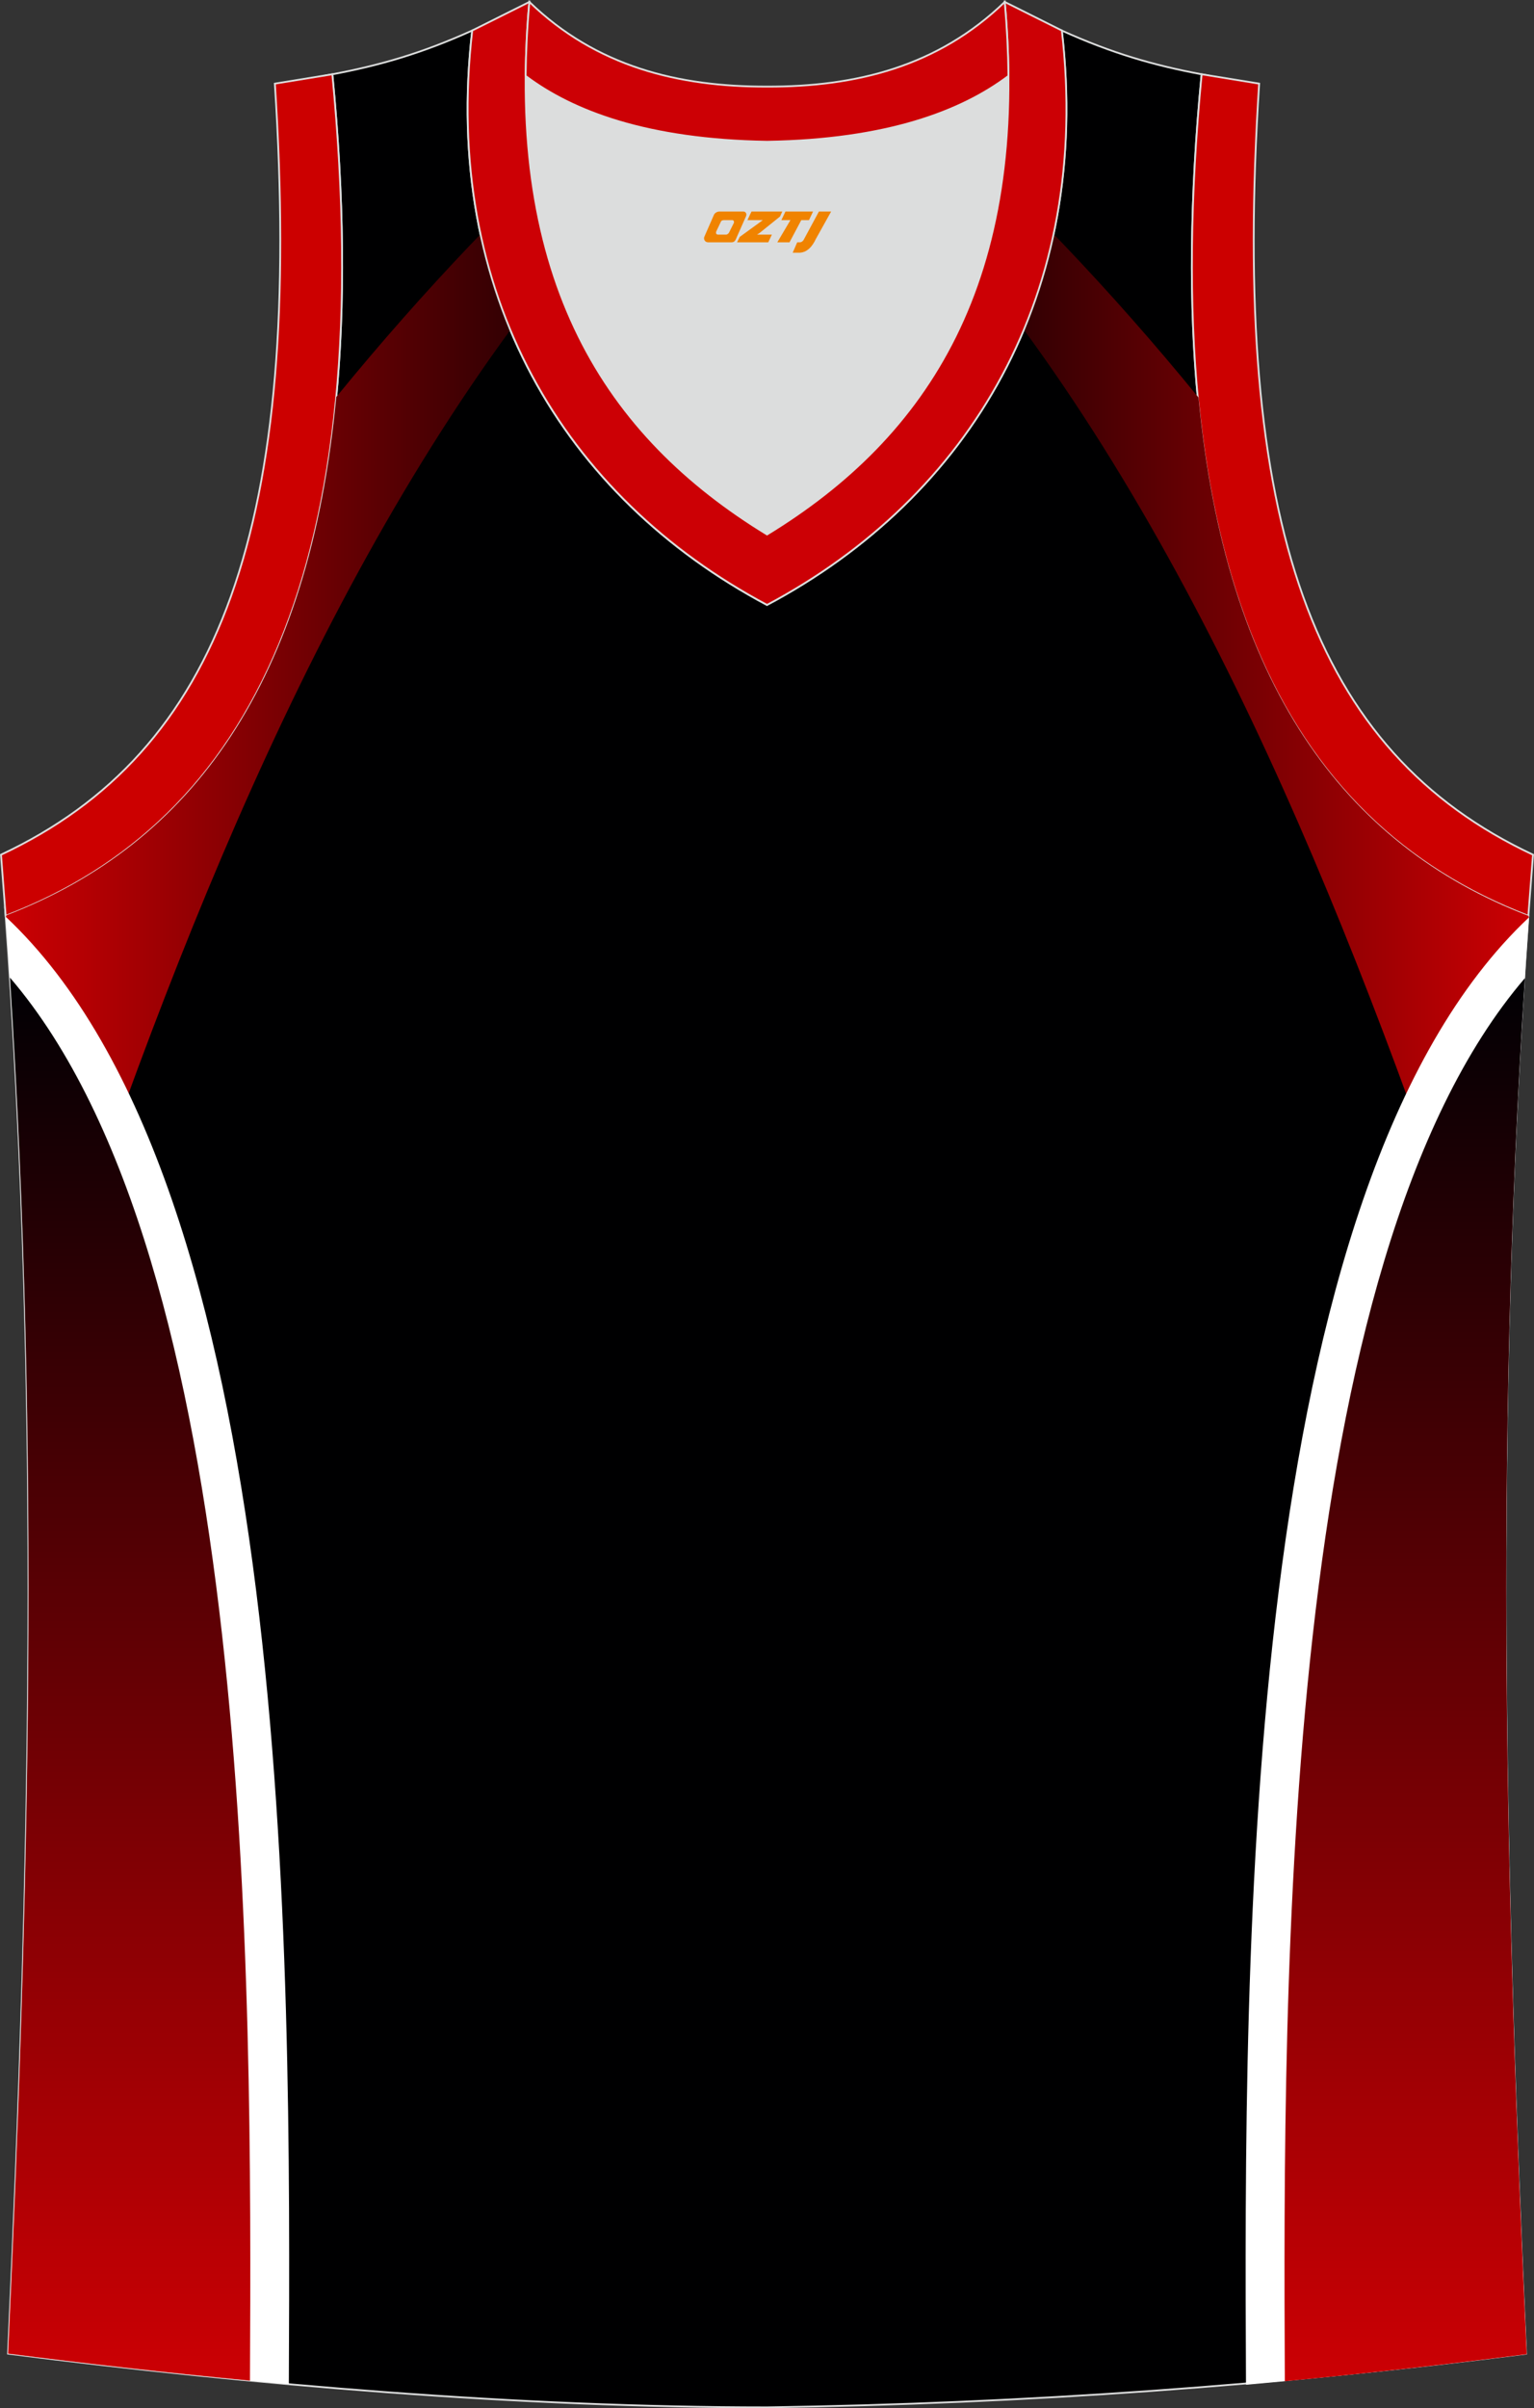
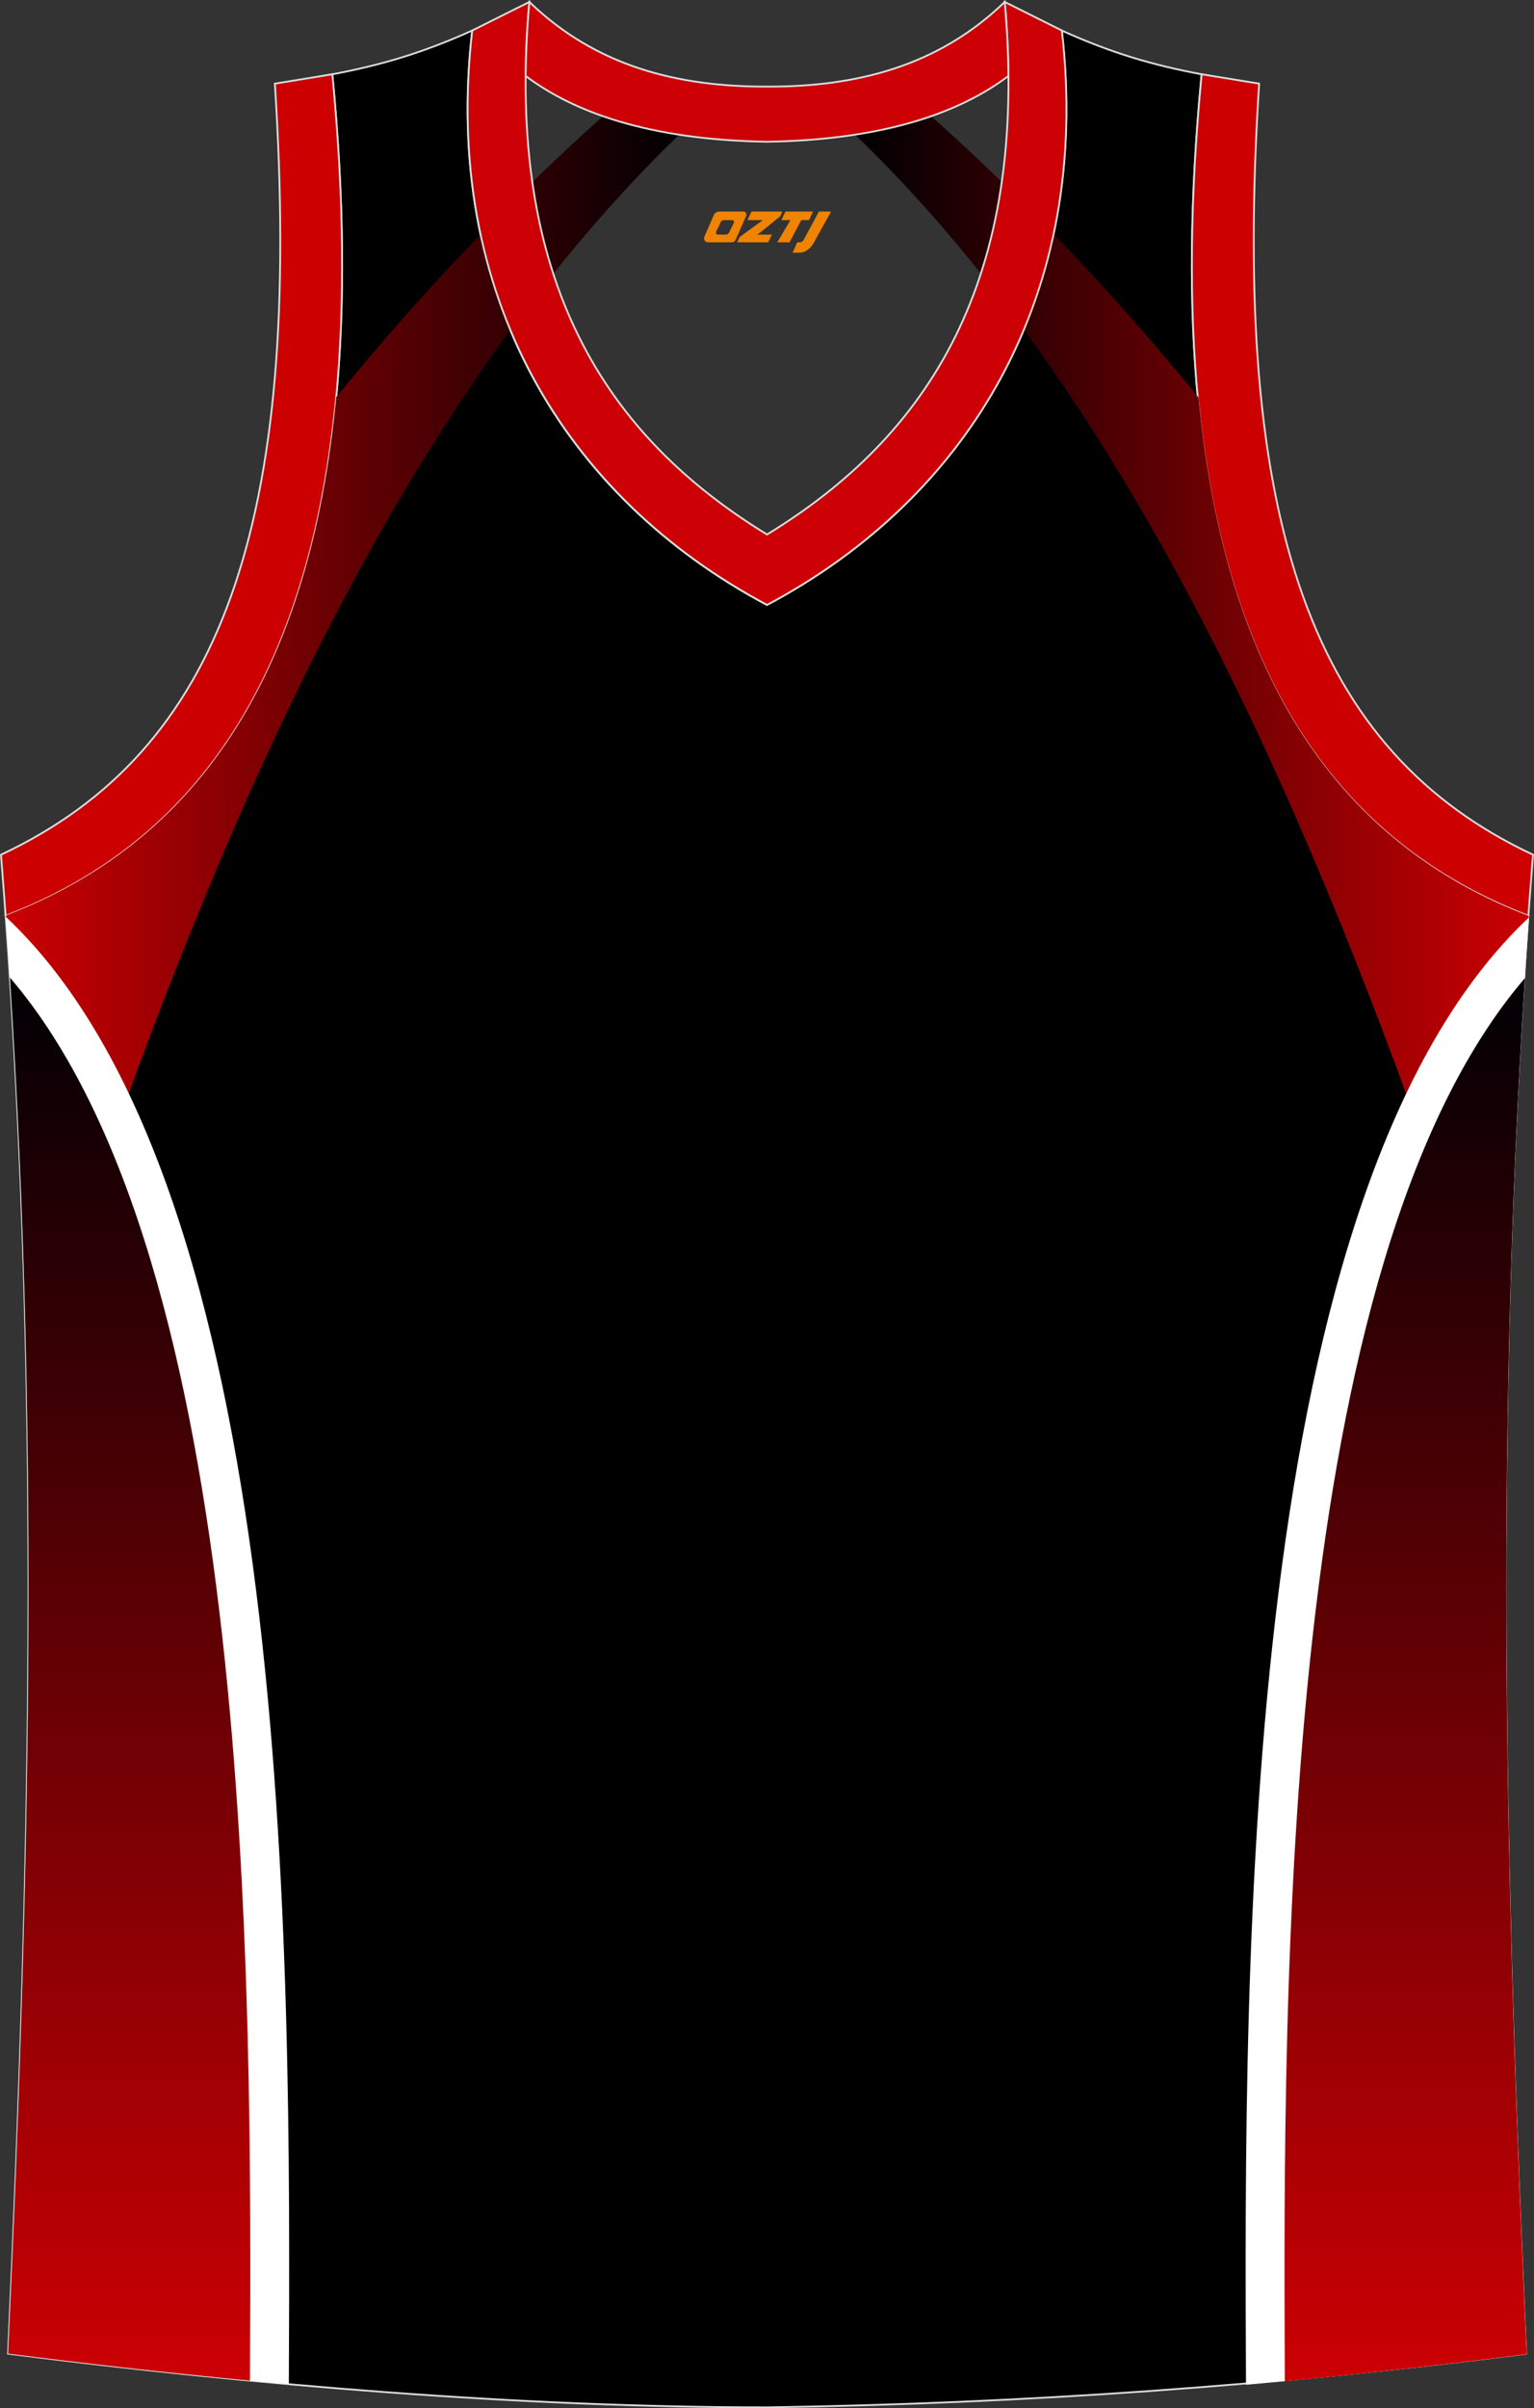
<svg xmlns="http://www.w3.org/2000/svg" version="1.1" id="图层_1" x="0px" y="0px" width="339.16px" height="532.13px" viewBox="0 0 339.16 532.13" enable-background="new 0 0 339.16 532.13" xml:space="preserve">
  <rect x="0" y="0" width="339.16" height="532.13" fill="#333333" stroke="none" />
  <g>
    <path fill="#000001" stroke="#DCDDDD" stroke-width="0.4" stroke-miterlimit="22.926" d="M169.56,531.93c0.02,0,0.03,0,0.05,0   H169.56L169.56,531.93L169.56,531.93z M169.61,531.93c57.41-0.83,113.01-4.89,167.78-11.86c-4.79-104.04-7.35-208.91,0.52-317.69   l-0.01,0c-54.56-20.79-82.7-77.29-72.23-185.96l0.02,0c-10.65-2-19.75-4.62-30.94-9.67c6.7,58.04-20.2,103-65.18,126.92   C124.61,109.75,97.7,64.79,104.4,6.75c-11.19,5.04-20.28,7.66-30.94,9.67l0.02,0C83.96,125.09,55.82,181.58,1.26,202.37L1.1,200.3   c8.06,109.52,5.5,215.07,0.68,319.76C56.11,526.99,114.88,531.93,169.61,531.93z" />
    <path fill="#CC0000" stroke="#DCDDDD" stroke-width="0.4" stroke-miterlimit="22.926" d="M1.25,202.37   c54.56-20.79,82.7-77.29,72.23-185.96l-12.71,2.07c6.3,97.73-12.02,147.62-60.55,170.38L1.25,202.37z" />
-     <path fill="#CC0000" stroke="#DCDDDD" stroke-width="0.4" stroke-miterlimit="22.926" d="M337.91,202.37   c-54.56-20.79-82.7-77.29-72.23-185.96l12.71,2.07c-6.3,97.73,12.02,147.62,60.55,170.38L337.91,202.37L337.91,202.37z" />
+     <path fill="#CC0000" stroke="#DCDDDD" stroke-width="0.4" stroke-miterlimit="22.926" d="M337.91,202.37   c-54.56-20.79-82.7-77.29-72.23-185.96l12.71,2.07c-6.3,97.73,12.02,147.62,60.55,170.38L337.91,202.37z" />
    <linearGradient id="SVGID_1_" gradientUnits="userSpaceOnUse" x1="85.436" y1="758.477" x2="234.382" y2="758.477" gradientTransform="matrix(1 0 0 1 -84.16 -619.851)">
      <stop offset="0" style="stop-color:#CC0003" />
      <stop offset="1" style="stop-color:#000003" />
    </linearGradient>
    <path fill="url(#SVGID_1_)" d="M133.23,25.76c-19.11,17.01-39.35,38.03-58.88,61.96c-5.94,62.99-31.96,98.83-72.9,114.51   l-0.16,0.35l23.56,48.91c30.11-84.06,68.21-166.67,125.38-221.8C144.24,28.75,138.52,27.43,133.23,25.76z" />
    <path fill="#FFFFFF" d="M1.28,202.58c63.68,59.81,63.01,228.71,62.58,324.24c-21.02-1.88-41.85-4.18-62.07-6.76   C6.57,416.1,9.12,311.29,1.28,202.58L1.28,202.58z" />
    <linearGradient id="SVGID_2_" gradientUnits="userSpaceOnUse" x1="112.721" y1="1145.883" x2="112.721" y2="835.871" gradientTransform="matrix(1 0 0 1 -84.16 -619.851)">
      <stop offset="0" style="stop-color:#CC0004" />
      <stop offset="1" style="stop-color:#000004" />
    </linearGradient>
    <path fill="url(#SVGID_2_)" d="M55.27,526.03c-18.1-1.72-36.02-3.74-53.48-5.97c4.59-99.68,7.12-200.13,0.41-304.05   C56.07,278.83,55.68,436.87,55.27,526.03z" />
    <linearGradient id="SVGID_3_" gradientUnits="userSpaceOnUse" x1="-4064.402" y1="758.6" x2="-3915.457" y2="758.6" gradientTransform="matrix(-1 0 0 1 -3726.337 -619.851)">
      <stop offset="0" style="stop-color:#CC0003" />
      <stop offset="1" style="stop-color:#000003" />
    </linearGradient>
    <path fill="url(#SVGID_3_)" d="M206.11,25.88c19.11,17.01,39.35,38.03,58.88,61.96c5.94,62.99,31.96,98.83,72.9,114.51l0.16,0.35   l-23.56,48.91c-30.11-84.06-68.21-166.67-125.38-221.8C195.1,28.87,200.82,27.55,206.11,25.88z" />
    <path fill="#FFFFFF" d="M338.06,202.7c-63.68,59.81-63.01,228.71-62.58,324.24c21.01-1.88,41.85-4.18,62.07-6.76   C332.77,416.22,330.22,311.41,338.06,202.7L338.06,202.7z" />
    <linearGradient id="SVGID_4_" gradientUnits="userSpaceOnUse" x1="-4037.116" y1="1146.006" x2="-4037.116" y2="835.994" gradientTransform="matrix(-1 0 0 1 -3726.337 -619.851)">
      <stop offset="0" style="stop-color:#CC0004" />
      <stop offset="1" style="stop-color:#000004" />
    </linearGradient>
    <path fill="url(#SVGID_4_)" d="M284.07,526.16c18.1-1.72,36.02-3.74,53.48-5.97c-4.59-99.68-7.12-200.13-0.41-304.05   C283.27,278.95,283.66,436.99,284.07,526.16z" />
-     <path fill="#DCDDDD" d="M169.59,31.33c26.47-0.42,42.94-6.71,53.32-14.5c0.02-0.06,0.03-0.12,0.05-0.18   c0.48,51.69-21.13,81.77-53.37,101.45c-32.24-19.68-53.84-49.76-53.36-101.45c0.02,0.06,0.03,0.12,0.05,0.18   C126.64,24.62,143.12,30.91,169.59,31.33z" />
    <path fill="#CC0005" stroke="#DCDDDD" stroke-width="0.4" stroke-miterlimit="22.926" d="M117.04,0.43   c-5.53,61.77,17.08,96.01,52.55,117.67c35.47-21.65,58.08-55.89,52.55-117.67l12.63,6.31c6.7,58.04-20.2,103-65.18,126.92   c-44.97-23.93-71.88-68.89-65.18-126.92L117.04,0.43z" />
    <path fill="#CC0005" stroke="#DCDDDD" stroke-width="0.4" stroke-miterlimit="22.926" d="M117.04,0.43   c14.82,14.31,32.94,18.75,52.55,18.71c19.61,0.05,37.73-4.4,52.55-18.71c0.5,5.63,0.77,11.02,0.82,16.2   c-0.02,0.06-0.03,0.13-0.05,0.19c-10.38,7.8-26.85,14.08-53.32,14.5c-26.47-0.42-42.94-6.71-53.32-14.5   c-0.02-0.06-0.03-0.13-0.05-0.19C116.27,11.45,116.53,6.06,117.04,0.43z" />
  </g>
  <g>
    <path fill="#F08300" d="M181.06,46.74l-3.4,6.3c-0.2,0.3-0.5,0.5-0.8,0.5h-0.6l-1,2.3h1.2c2,0.1,3.2-1.5,3.9-3L183.76,46.74h-2.5L181.06,46.74z" />
    <polygon fill="#F08300" points="173.86,46.74 ,179.76,46.74 ,178.86,48.64 ,177.16,48.64 ,174.56,53.54 ,171.86,53.54 ,174.76,48.64 ,172.76,48.64 ,173.66,46.74" />
    <polygon fill="#F08300" points="167.86,51.84 ,167.36,51.84 ,167.86,51.54 ,172.46,47.84 ,172.96,46.74 ,166.16,46.74 ,165.86,47.34 ,165.26,48.64 ,168.06,48.64 ,168.66,48.64 ,163.56,52.34    ,162.96,53.54 ,169.56,53.54 ,169.86,53.54 ,170.66,51.84" />
    <path fill="#F08300" d="M164.36,46.74H159.06C158.56,46.74,158.06,47.04,157.86,47.44L155.76,52.24C155.46,52.84,155.86,53.54,156.56,53.54h5.2c0.4,0,0.7-0.2,0.9-0.6L164.96,47.74C165.16,47.24,164.86,46.74,164.36,46.74z M162.26,49.24L161.16,51.44C160.96,51.74,160.66,51.84,160.56,51.84l-1.8,0C158.56,51.84,158.16,51.74,158.36,51.14l1-2.1c0.1-0.3,0.4-0.4,0.7-0.4h1.9   C162.16,48.64,162.36,48.94,162.26,49.24z" />
  </g>
</svg>